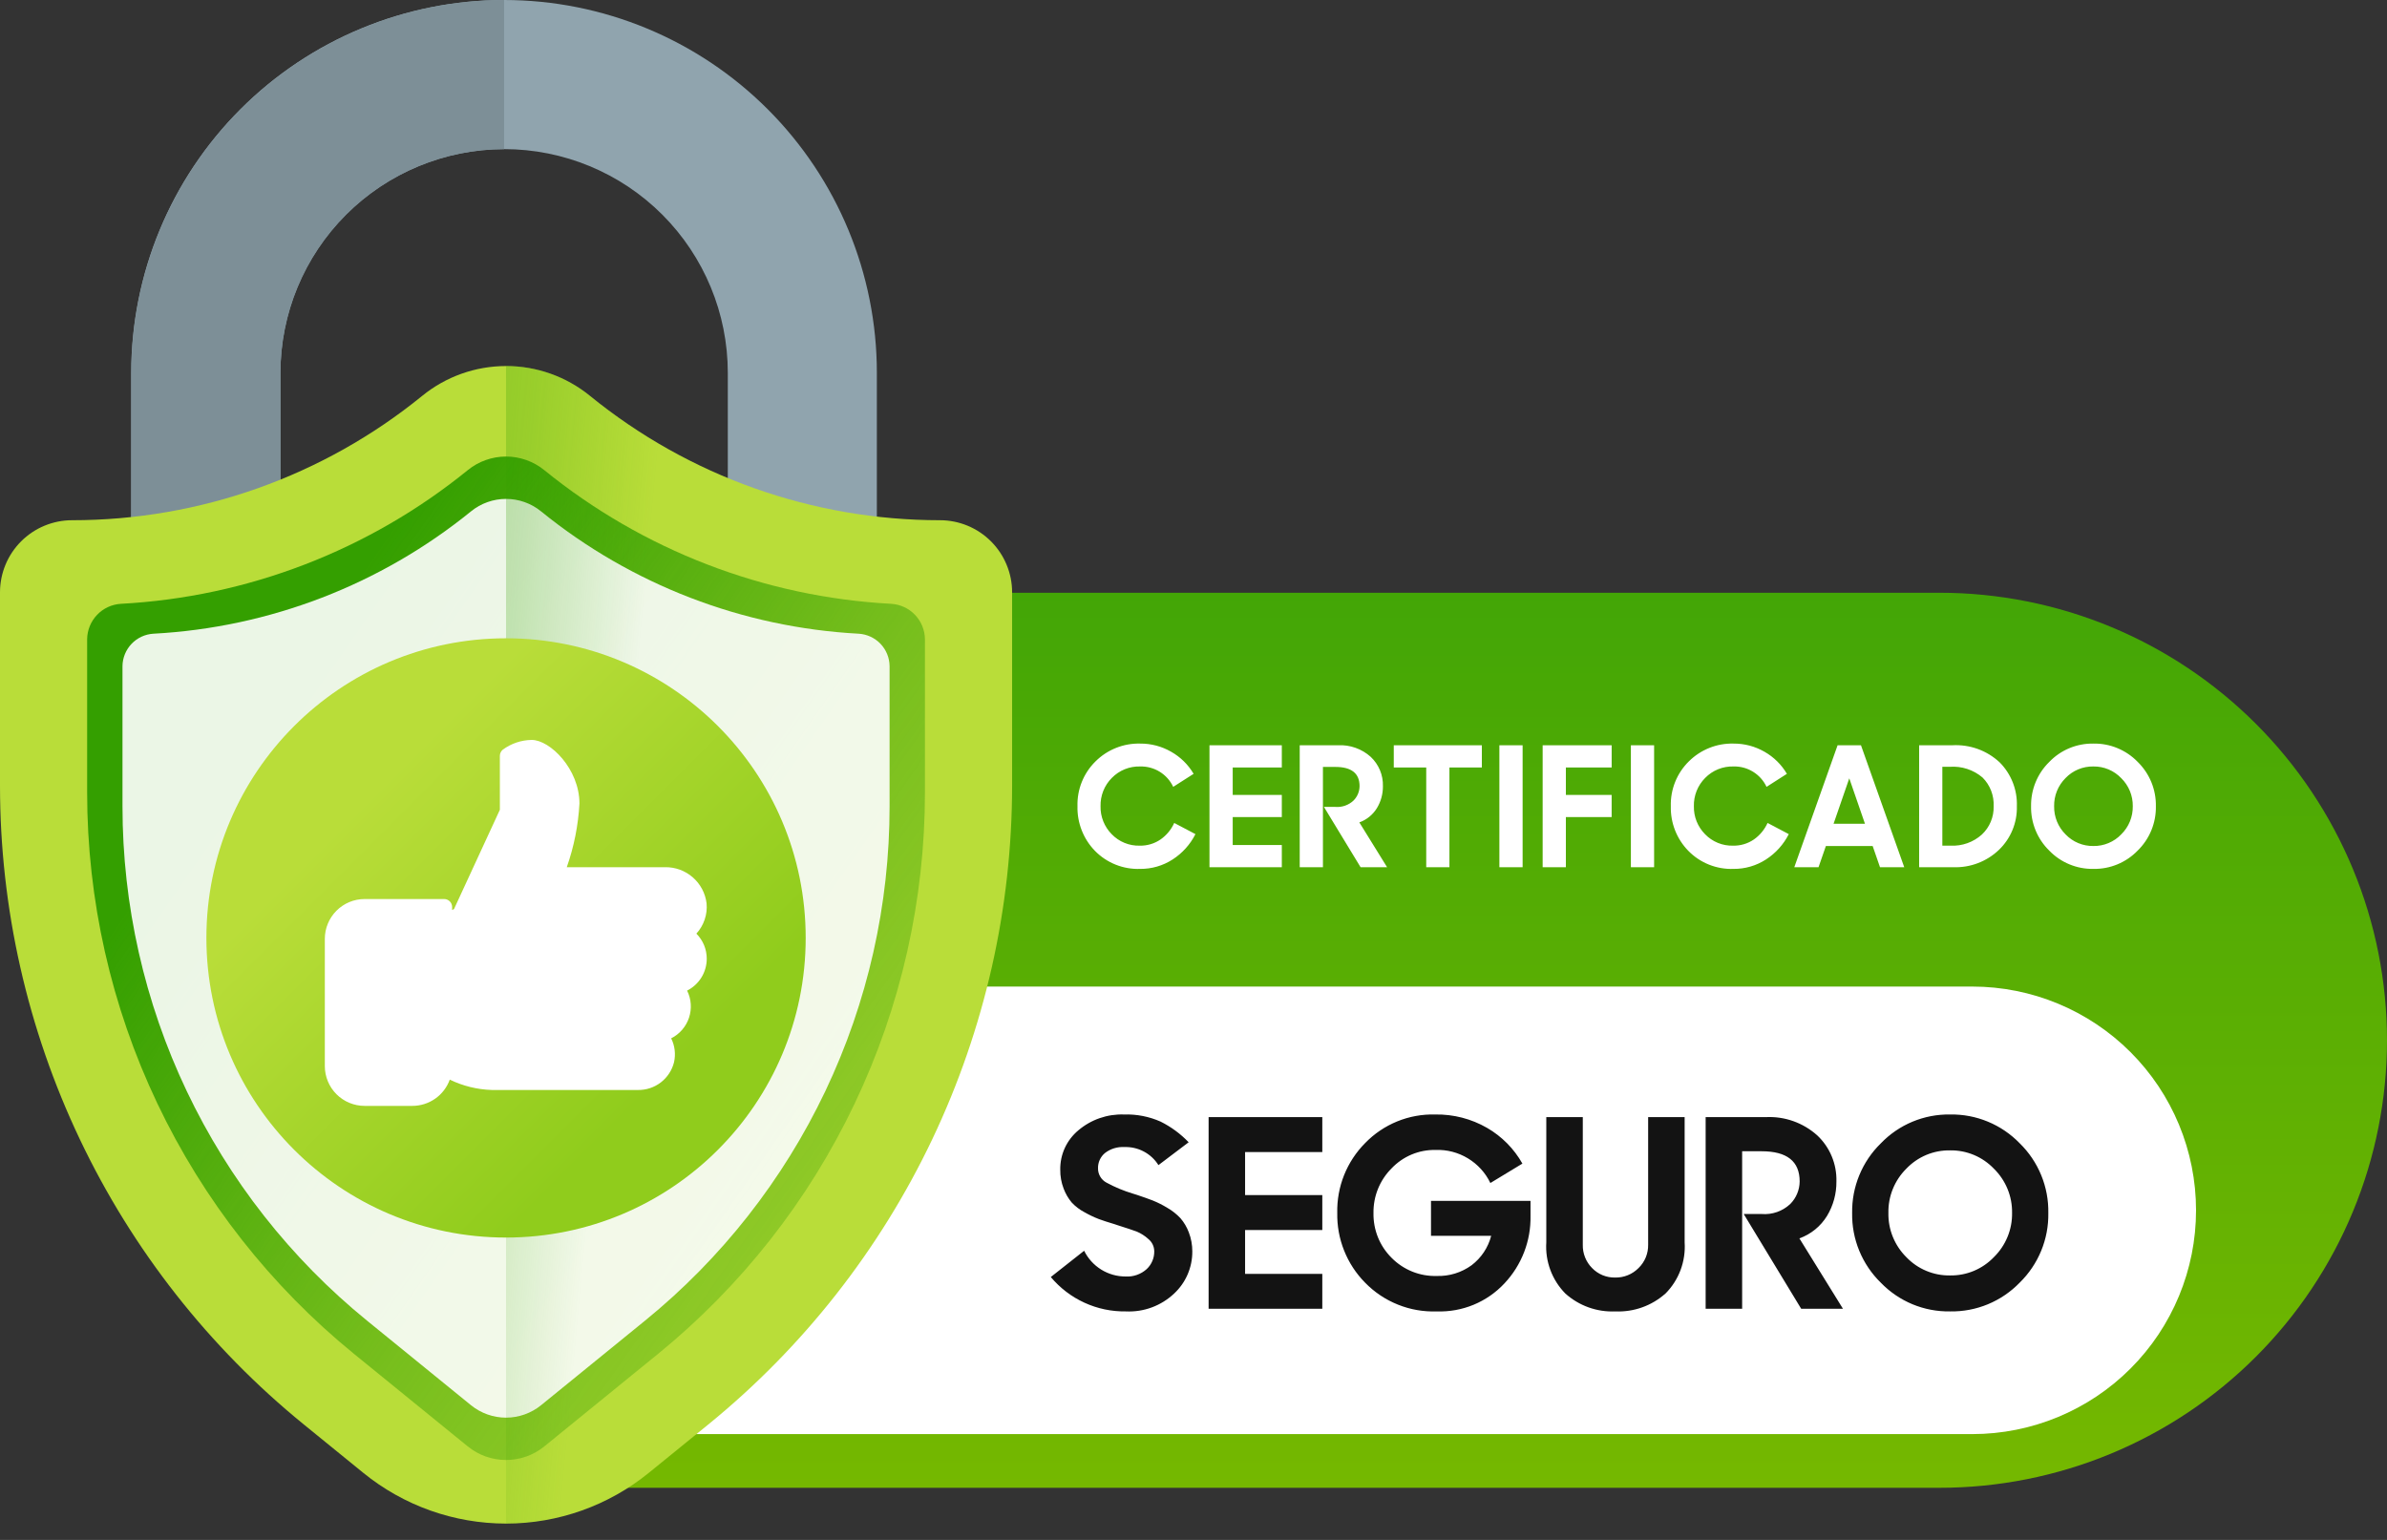
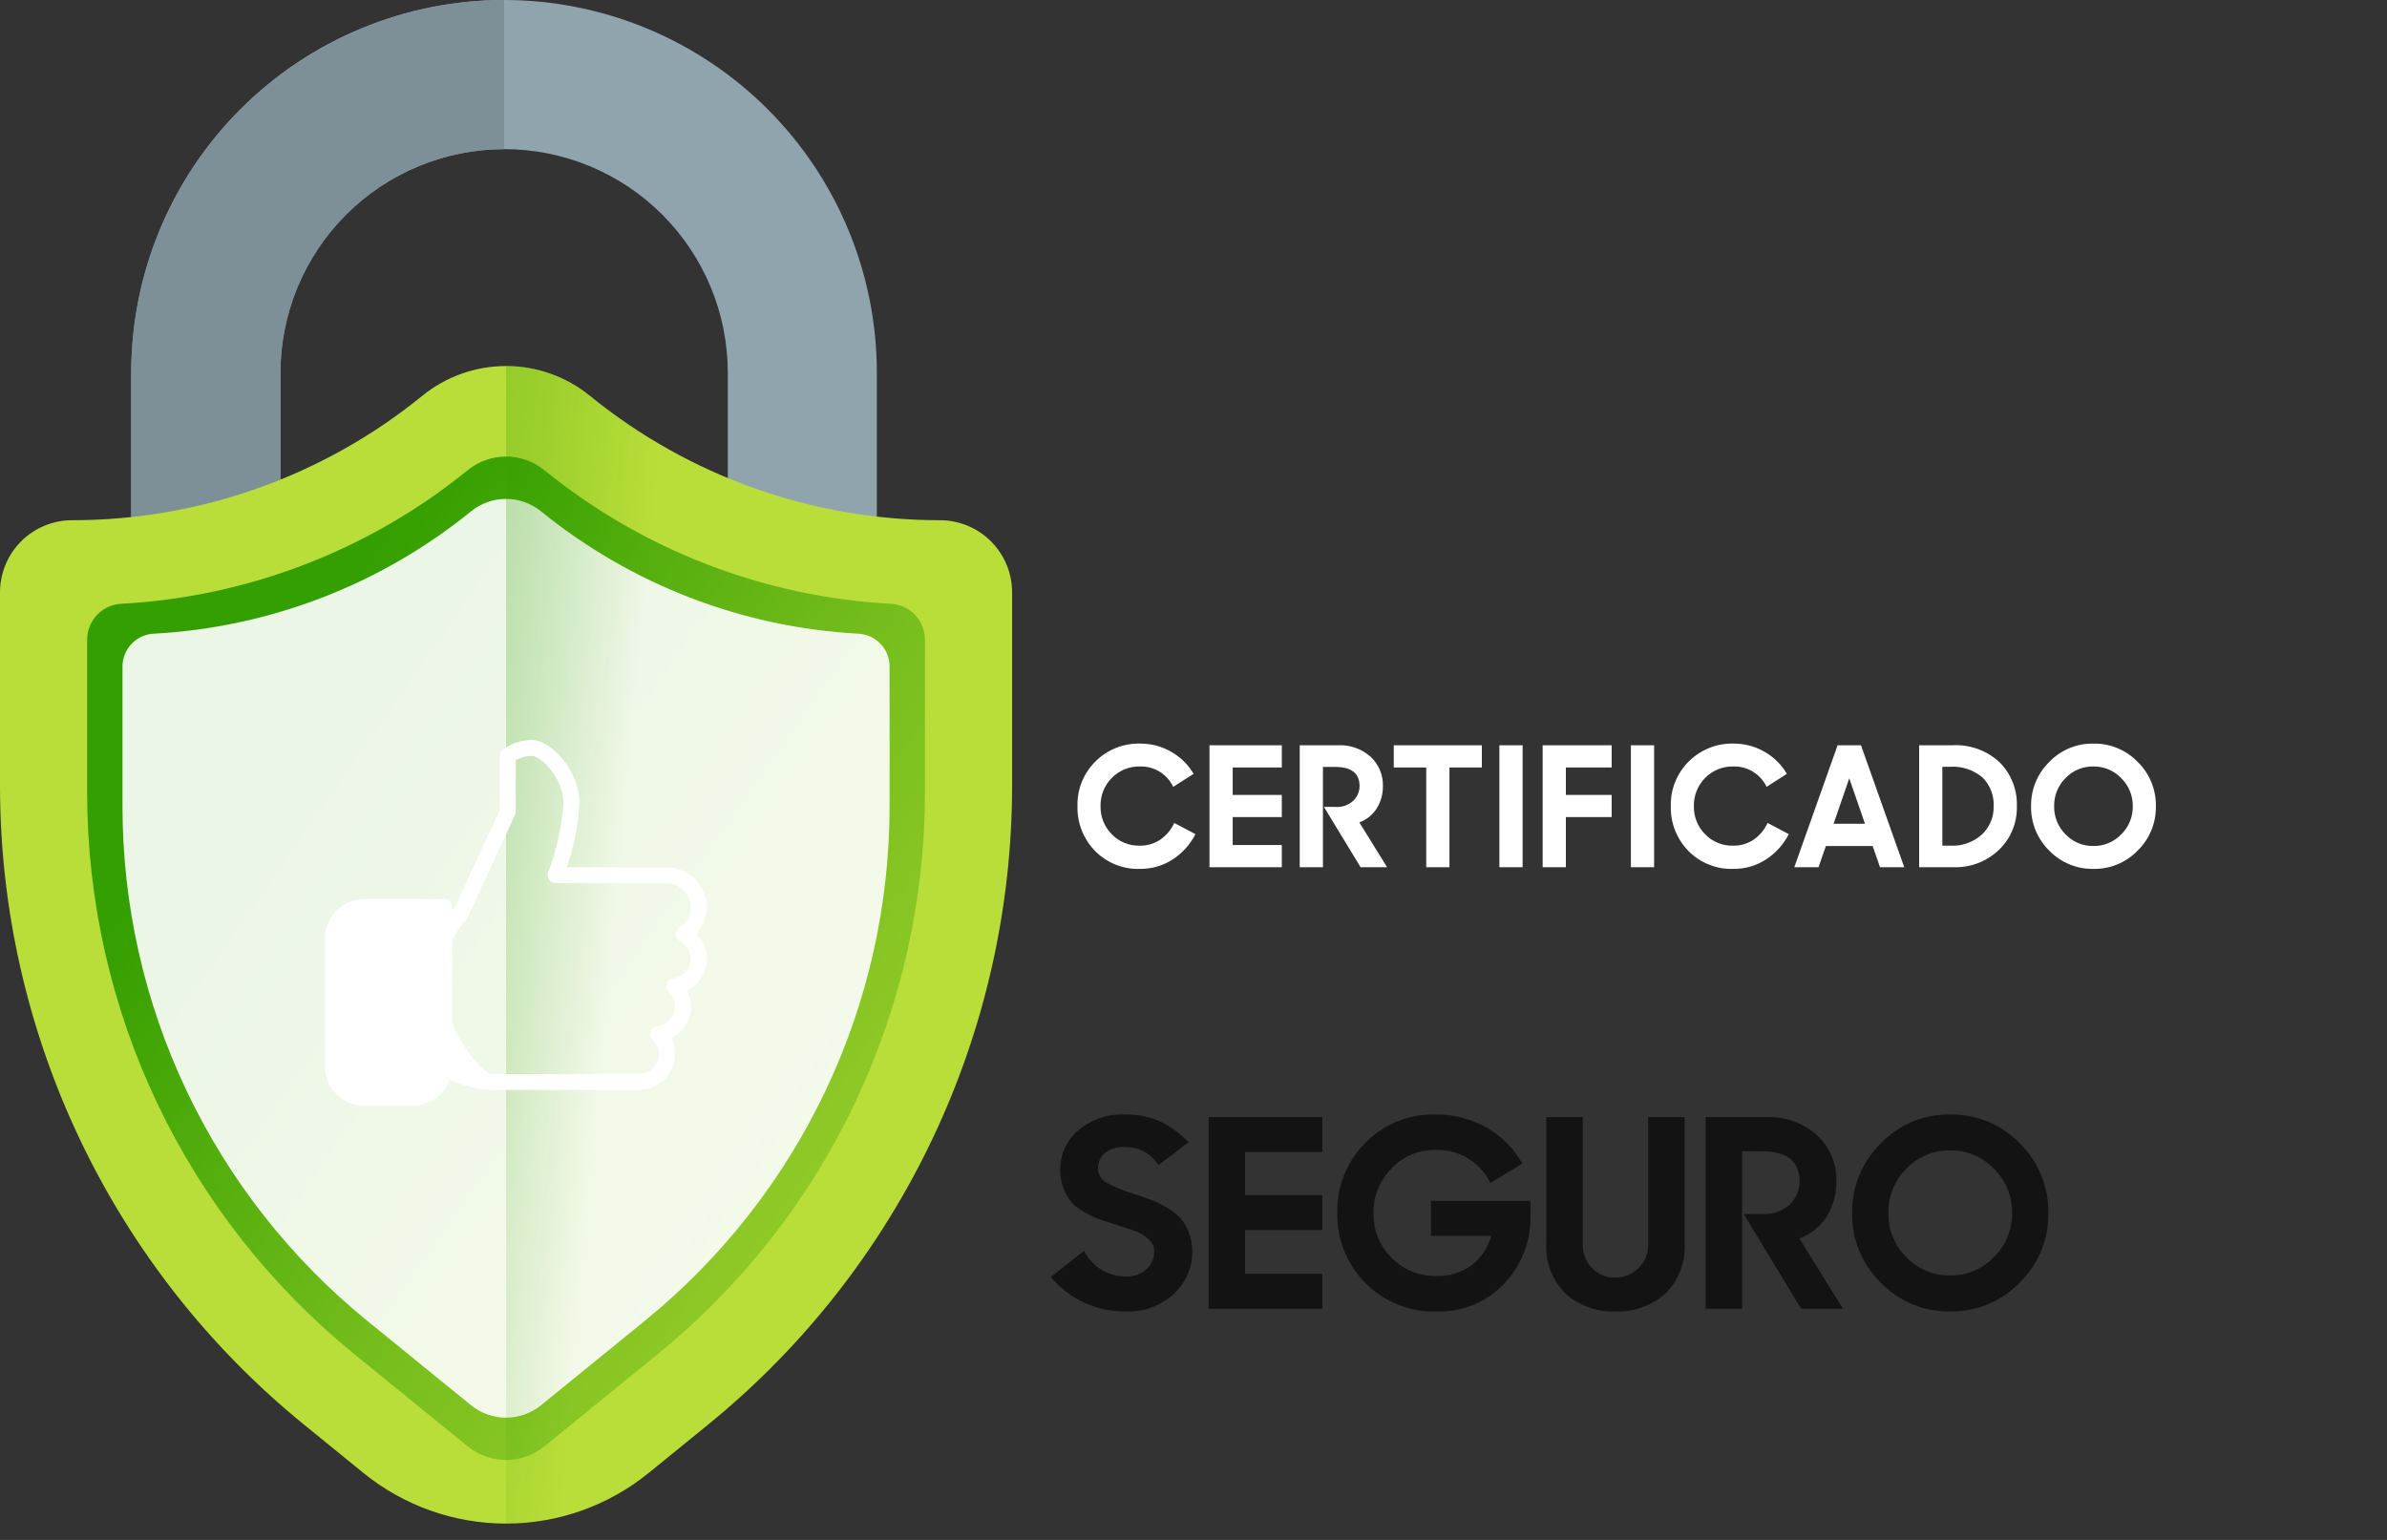
<svg xmlns="http://www.w3.org/2000/svg" width="124" height="80" viewBox="0 0 124 80" fill="none">
  <rect x="0" y="0" width="124" height="80" fill="#333333" stroke="none" />
-   <path d="M26.04 30.794H100.75C103.803 30.794 106.827 31.395 109.647 32.563C112.468 33.732 115.031 35.444 117.19 37.603C119.349 39.762 121.062 42.325 122.23 45.146C123.399 47.967 124 50.99 124 54.044C124 57.097 123.399 60.12 122.23 62.941C121.062 65.762 119.349 68.325 117.19 70.484C115.031 72.643 112.468 74.355 109.647 75.524C106.827 76.692 103.803 77.293 100.75 77.293H26.04V30.794Z" fill="url(#paint0_linear_107_2019)" />
-   <path d="M27.9 51.253H102.455C105.538 51.253 108.495 52.478 110.675 54.658C112.856 56.838 114.08 59.795 114.08 62.878C114.08 65.962 112.856 68.918 110.675 71.099C108.495 73.279 105.538 74.503 102.455 74.503H27.9V51.253Z" fill="white" />
  <path d="M58.488 68.129C57.746 68.141 57.01 67.987 56.335 67.677C55.66 67.368 55.063 66.912 54.587 66.343L56.319 64.978C56.517 65.381 56.824 65.719 57.205 65.956C57.586 66.192 58.026 66.317 58.474 66.315C58.672 66.327 58.871 66.299 59.058 66.233C59.245 66.168 59.418 66.066 59.566 65.933C59.693 65.815 59.794 65.671 59.862 65.51C59.931 65.35 59.964 65.177 59.961 65.003C59.96 64.88 59.931 64.758 59.877 64.647C59.823 64.536 59.744 64.439 59.647 64.362C59.471 64.201 59.268 64.072 59.047 63.98C58.856 63.909 58.529 63.8 58.065 63.653C58.011 63.632 57.957 63.614 57.901 63.598C57.565 63.498 57.292 63.41 57.083 63.332C56.827 63.233 56.578 63.114 56.339 62.978C56.089 62.847 55.863 62.675 55.671 62.469C55.493 62.255 55.353 62.013 55.255 61.753C55.133 61.436 55.073 61.1 55.078 60.761C55.073 60.372 55.154 59.987 55.317 59.634C55.48 59.282 55.72 58.97 56.019 58.721C56.68 58.161 57.526 57.868 58.392 57.899C59.047 57.878 59.697 58.005 60.295 58.271C60.837 58.542 61.329 58.904 61.748 59.342L60.179 60.529C59.992 60.23 59.729 59.987 59.417 59.822C59.105 59.657 58.756 59.578 58.404 59.591C58.043 59.57 57.687 59.68 57.401 59.901C57.285 59.997 57.191 60.119 57.129 60.256C57.066 60.394 57.036 60.544 57.04 60.696C57.037 60.848 57.078 60.999 57.156 61.13C57.234 61.262 57.347 61.369 57.483 61.44C57.914 61.675 58.369 61.864 58.84 62.006C58.914 62.025 58.987 62.047 59.058 62.074C59.386 62.183 59.661 62.281 59.883 62.367C60.146 62.473 60.399 62.601 60.641 62.749C60.893 62.894 61.123 63.075 61.323 63.288C61.51 63.505 61.657 63.755 61.757 64.024C61.879 64.341 61.94 64.678 61.938 65.017C61.94 65.426 61.857 65.831 61.695 66.207C61.533 66.582 61.295 66.92 60.996 67.199C60.662 67.515 60.268 67.76 59.837 67.92C59.406 68.08 58.947 68.151 58.488 68.129ZM62.785 67.993V58.036H68.691V59.85H64.68V62.087H68.691V63.901H64.68V66.179H68.691V67.993H62.785ZM74.638 68.129C73.947 68.154 73.259 68.034 72.618 67.776C71.977 67.519 71.396 67.131 70.914 66.636C70.443 66.159 70.073 65.593 69.825 64.971C69.576 64.349 69.455 63.684 69.468 63.014C69.453 62.342 69.573 61.673 69.823 61.048C70.073 60.424 70.446 59.856 70.921 59.379C71.391 58.895 71.957 58.513 72.583 58.258C73.209 58.003 73.88 57.881 74.556 57.899C75.501 57.882 76.433 58.123 77.252 58.595C78.018 59.038 78.651 59.679 79.086 60.45L77.422 61.459C77.166 60.926 76.759 60.48 76.252 60.175C75.746 59.869 75.161 59.718 74.57 59.741C74.143 59.733 73.72 59.815 73.326 59.98C72.933 60.146 72.578 60.392 72.285 60.702C71.983 61.005 71.744 61.366 71.583 61.764C71.423 62.161 71.344 62.586 71.35 63.014C71.341 63.445 71.419 63.873 71.579 64.273C71.74 64.673 71.98 65.036 72.285 65.34C72.591 65.652 72.958 65.897 73.364 66.061C73.769 66.224 74.204 66.301 74.641 66.288C75.288 66.308 75.924 66.111 76.448 65.73C76.949 65.349 77.307 64.811 77.464 64.202H74.338V62.387H79.507V63.151C79.536 64.459 79.048 65.725 78.15 66.677C77.702 67.156 77.157 67.533 76.551 67.784C75.945 68.034 75.293 68.152 74.638 68.129ZM86.518 67.199C85.805 67.837 84.87 68.171 83.914 68.129C82.96 68.172 82.026 67.838 81.316 67.199C80.973 66.851 80.707 66.433 80.537 65.975C80.367 65.517 80.295 65.028 80.327 64.54V58.036H82.223V64.665C82.217 64.889 82.257 65.113 82.341 65.321C82.424 65.53 82.549 65.72 82.708 65.879C82.862 66.038 83.048 66.164 83.253 66.249C83.459 66.333 83.679 66.374 83.901 66.37C84.128 66.375 84.353 66.333 84.563 66.248C84.773 66.163 84.963 66.035 85.122 65.874C85.283 65.717 85.409 65.529 85.495 65.322C85.58 65.114 85.622 64.891 85.618 64.667V58.036H87.514V64.542C87.546 65.031 87.473 65.52 87.302 65.979C87.13 66.437 86.863 66.854 86.518 67.202V67.199ZM88.605 67.993V58.036H91.729C92.71 57.986 93.671 58.327 94.402 58.984C94.728 59.29 94.985 59.661 95.156 60.074C95.328 60.486 95.41 60.931 95.398 61.377C95.405 62.007 95.237 62.625 94.913 63.164C94.581 63.707 94.074 64.12 93.475 64.335L95.739 67.993H93.569L90.582 63.069H91.512C91.784 63.091 92.057 63.056 92.314 62.966C92.572 62.875 92.807 62.731 93.005 62.544C93.312 62.233 93.486 61.814 93.489 61.377C93.489 60.332 92.83 59.809 91.512 59.809H90.501V67.993H88.605ZM101.304 68.129C100.633 68.14 99.968 68.014 99.348 67.757C98.729 67.5 98.169 67.118 97.703 66.636C97.221 66.165 96.841 65.601 96.585 64.979C96.329 64.356 96.203 63.688 96.215 63.014C96.205 62.342 96.331 61.675 96.587 61.054C96.843 60.432 97.222 59.87 97.703 59.4C98.168 58.916 98.727 58.532 99.347 58.274C99.967 58.016 100.633 57.888 101.304 57.899C101.977 57.887 102.645 58.014 103.266 58.271C103.888 58.528 104.45 58.91 104.918 59.393C105.4 59.863 105.78 60.427 106.036 61.05C106.292 61.673 106.418 62.341 106.406 63.014C106.418 63.688 106.292 64.356 106.036 64.979C105.78 65.601 105.4 66.165 104.918 66.636C104.45 67.119 103.888 67.501 103.266 67.758C102.645 68.015 101.977 68.141 101.304 68.129ZM99.033 65.313C99.326 65.619 99.678 65.861 100.069 66.024C100.46 66.187 100.88 66.268 101.304 66.261C101.729 66.267 102.151 66.186 102.543 66.022C102.935 65.857 103.288 65.614 103.582 65.306C103.886 65.007 104.126 64.65 104.288 64.255C104.45 63.861 104.53 63.438 104.523 63.012C104.53 62.586 104.45 62.163 104.288 61.768C104.126 61.374 103.886 61.017 103.582 60.718C103.288 60.41 102.935 60.166 102.543 60.002C102.151 59.838 101.729 59.756 101.304 59.763C100.88 59.756 100.46 59.836 100.069 59.999C99.678 60.163 99.326 60.405 99.033 60.711C98.729 61.012 98.49 61.371 98.329 61.767C98.168 62.163 98.09 62.587 98.099 63.014C98.091 63.441 98.169 63.864 98.33 64.259C98.491 64.654 98.73 65.013 99.033 65.313Z" fill="#131313" />
  <path d="M59.228 45.14C58.793 45.156 58.359 45.081 57.955 44.919C57.551 44.758 57.185 44.514 56.88 44.202C56.582 43.896 56.348 43.533 56.193 43.135C56.037 42.737 55.962 42.312 55.973 41.885C55.96 41.453 56.037 41.023 56.198 40.622C56.36 40.221 56.602 39.857 56.911 39.554C57.214 39.252 57.576 39.014 57.975 38.855C58.373 38.696 58.8 38.619 59.228 38.63C59.794 38.626 60.35 38.772 60.84 39.055C61.323 39.328 61.725 39.723 62.006 40.201L60.946 40.878C60.793 40.554 60.55 40.281 60.245 40.093C59.94 39.905 59.586 39.81 59.228 39.819C58.955 39.811 58.684 39.86 58.43 39.962C58.177 40.065 57.948 40.218 57.757 40.414C57.565 40.606 57.414 40.836 57.313 41.089C57.213 41.342 57.164 41.613 57.171 41.885C57.165 42.154 57.214 42.421 57.314 42.671C57.414 42.921 57.563 43.148 57.753 43.339C57.94 43.533 58.165 43.686 58.415 43.788C58.664 43.891 58.932 43.94 59.202 43.933C59.589 43.942 59.968 43.83 60.287 43.612C60.597 43.395 60.843 43.098 60.999 42.753L62.101 43.334C61.83 43.87 61.421 44.324 60.916 44.65C60.414 44.975 59.827 45.146 59.228 45.14ZM62.83 45.053V38.717H66.588V39.871H64.037V41.297H66.588V42.449H64.037V43.899H66.588V45.053H62.83ZM67.518 45.053V38.717H69.505C70.13 38.685 70.742 38.902 71.207 39.32C71.414 39.515 71.577 39.751 71.687 40.014C71.796 40.276 71.848 40.559 71.84 40.843C71.844 41.244 71.737 41.637 71.53 41.98C71.319 42.325 70.996 42.588 70.615 42.724L72.057 45.053H70.68L68.776 41.92H69.367C69.54 41.934 69.714 41.912 69.877 41.854C70.041 41.796 70.191 41.705 70.317 41.585C70.513 41.387 70.624 41.12 70.627 40.841C70.627 40.176 70.207 39.843 69.368 39.843H68.724V45.053H67.518ZM74.09 45.053V39.871H72.404V38.717H76.979V39.871H75.295V45.053H74.09ZM77.89 45.053V38.717H79.097V45.053H77.89ZM80.138 45.053V38.717H83.723V39.871H81.344V41.297H83.722V42.449H81.344V45.053H80.138ZM84.721 45.053V38.717H85.928V45.053H84.721ZM90.053 45.14C89.618 45.156 89.185 45.081 88.78 44.919C88.376 44.758 88.01 44.514 87.705 44.202C87.407 43.896 87.172 43.534 87.016 43.136C86.86 42.738 86.785 42.312 86.796 41.885C86.783 41.453 86.86 41.023 87.021 40.622C87.182 40.221 87.425 39.857 87.733 39.554C88.037 39.252 88.399 39.014 88.797 38.855C89.196 38.696 89.622 38.619 90.051 38.63C90.617 38.626 91.173 38.772 91.663 39.055C92.144 39.328 92.546 39.724 92.826 40.201L91.769 40.878C91.617 40.554 91.373 40.281 91.068 40.093C90.763 39.905 90.409 39.809 90.051 39.819C89.778 39.811 89.506 39.86 89.253 39.962C89 40.065 88.771 40.218 88.58 40.414C88.388 40.606 88.237 40.836 88.136 41.089C88.035 41.342 87.987 41.613 87.994 41.885C87.988 42.154 88.036 42.421 88.136 42.671C88.236 42.921 88.386 43.148 88.575 43.339C88.763 43.533 88.988 43.686 89.238 43.788C89.487 43.891 89.755 43.94 90.025 43.933C90.411 43.942 90.791 43.83 91.11 43.612C91.42 43.395 91.665 43.098 91.822 42.753L92.924 43.334C92.653 43.87 92.244 44.324 91.739 44.65C91.237 44.975 90.65 45.146 90.051 45.14H90.053ZM93.21 45.053L95.459 38.717H96.674L98.922 45.053H97.663L97.281 43.951H94.851L94.469 45.053H93.21ZM96.066 40.435L95.25 42.796H96.882L96.066 40.435ZM99.696 45.053V38.717H101.423C101.871 38.692 102.32 38.758 102.742 38.91C103.164 39.063 103.551 39.3 103.879 39.606C104.176 39.905 104.408 40.261 104.562 40.653C104.716 41.045 104.787 41.464 104.772 41.885C104.783 42.306 104.707 42.726 104.546 43.116C104.386 43.506 104.146 43.858 103.842 44.15C103.528 44.451 103.156 44.686 102.749 44.841C102.343 44.996 101.909 45.068 101.474 45.053H99.696ZM101.283 39.836H100.901V43.933H101.335C101.929 43.961 102.511 43.754 102.954 43.356C103.154 43.169 103.313 42.94 103.418 42.687C103.524 42.433 103.574 42.16 103.566 41.885C103.579 41.609 103.534 41.334 103.435 41.077C103.336 40.82 103.184 40.587 102.988 40.392C102.515 39.99 101.902 39.791 101.283 39.836ZM108.748 45.14C108.321 45.147 107.896 45.067 107.502 44.903C107.107 44.74 106.75 44.497 106.454 44.189C106.148 43.89 105.906 43.531 105.744 43.135C105.582 42.738 105.502 42.313 105.51 41.885C105.503 41.458 105.583 41.033 105.745 40.638C105.907 40.242 106.148 39.884 106.454 39.585C106.75 39.276 107.106 39.032 107.501 38.868C107.896 38.704 108.32 38.623 108.748 38.63C109.176 38.622 109.601 38.703 109.996 38.866C110.392 39.03 110.75 39.273 111.048 39.58C111.354 39.88 111.596 40.239 111.759 40.635C111.921 41.031 112.001 41.457 111.994 41.885C112.001 42.313 111.921 42.739 111.759 43.135C111.596 43.531 111.354 43.89 111.048 44.189C110.75 44.497 110.392 44.74 109.996 44.904C109.601 45.067 109.176 45.148 108.748 45.14ZM107.302 43.347C107.489 43.542 107.713 43.697 107.962 43.8C108.211 43.904 108.478 43.955 108.748 43.951C109.018 43.955 109.286 43.903 109.536 43.798C109.785 43.694 110.011 43.539 110.197 43.343C110.39 43.153 110.542 42.926 110.645 42.675C110.747 42.425 110.798 42.156 110.794 41.885C110.798 41.614 110.747 41.345 110.644 41.094C110.541 40.844 110.388 40.617 110.195 40.427C110.008 40.231 109.783 40.076 109.533 39.971C109.284 39.867 109.016 39.815 108.745 39.819C108.476 39.814 108.208 39.866 107.959 39.969C107.711 40.073 107.486 40.227 107.3 40.422C107.108 40.613 106.956 40.842 106.854 41.093C106.752 41.344 106.703 41.614 106.708 41.885C106.703 42.156 106.753 42.426 106.855 42.677C106.957 42.928 107.11 43.157 107.302 43.347Z" fill="white" />
  <path d="M41.681 33.894C41.172 33.894 40.669 33.794 40.198 33.6C39.728 33.405 39.301 33.12 38.941 32.76C38.581 32.4 38.296 31.973 38.102 31.503C37.907 31.033 37.807 30.529 37.808 30.02V19.368C37.808 16.286 36.583 13.33 34.404 11.15C32.225 8.971 29.269 7.747 26.187 7.747C23.105 7.747 20.149 8.971 17.97 11.15C15.791 13.33 14.566 16.286 14.566 19.368V30.02C14.566 31.047 14.158 32.033 13.431 32.76C12.705 33.486 11.719 33.895 10.691 33.895C9.664 33.895 8.678 33.486 7.951 32.76C7.225 32.033 6.816 31.047 6.816 30.02V19.368C6.816 14.231 8.857 9.305 12.489 5.673C16.121 2.041 21.047 0 26.184 0C31.32 0 36.247 2.041 39.879 5.673C43.511 9.305 45.551 14.231 45.551 19.368V30.02C45.552 30.528 45.452 31.032 45.258 31.502C45.064 31.972 44.779 32.399 44.419 32.759C44.06 33.118 43.633 33.404 43.163 33.599C42.693 33.793 42.19 33.894 41.681 33.894Z" fill="#90A4AE" />
  <path d="M26.188 0C21.053 0.006 16.13 2.048 12.499 5.679C8.868 9.31 6.826 14.233 6.82 19.368V27.118H14.57V19.368C14.575 16.288 15.8 13.335 17.978 11.158C20.156 8.98 23.108 7.755 26.188 7.75V0Z" fill="#7D8F97" />
  <path d="M48.831 27.026C42.206 27.026 35.785 24.744 30.646 20.564C29.415 19.562 27.877 19.016 26.29 19.016C24.703 19.016 23.165 19.562 21.934 20.564C16.794 24.745 10.371 27.027 3.745 27.026C2.752 27.026 1.799 27.421 1.097 28.123C0.749 28.471 0.473 28.884 0.285 29.338C0.097 29.793 0 30.28 0 30.771V40.81C0 47.169 1.418 53.448 4.149 59.191C6.88 64.933 10.856 69.995 15.789 74.008L18.872 76.516C20.968 78.221 23.587 79.152 26.288 79.152C28.99 79.152 31.609 78.221 33.704 76.516L36.788 74.008C41.721 69.994 45.697 64.932 48.428 59.189C51.16 53.446 52.577 47.167 52.577 40.807V30.771C52.577 30.279 52.48 29.792 52.291 29.338C52.103 28.883 51.827 28.47 51.479 28.123C51.131 27.775 50.718 27.499 50.264 27.311C49.809 27.123 49.322 27.026 48.831 27.026Z" fill="#B9DD39" />
  <path d="M26.288 75.849C25.564 75.848 24.861 75.599 24.299 75.142L18.402 70.345C14.067 66.818 10.572 62.369 8.172 57.322C5.772 52.276 4.527 46.758 4.527 41.169V33.203C4.534 32.733 4.718 32.283 5.043 31.942C5.367 31.602 5.808 31.398 6.277 31.369C12.867 31.016 19.176 28.585 24.299 24.425C24.861 23.968 25.563 23.718 26.288 23.718C27.012 23.718 27.714 23.968 28.276 24.425C33.4 28.585 39.708 31.016 46.298 31.369C46.768 31.398 47.209 31.602 47.533 31.942C47.858 32.283 48.042 32.733 48.049 33.203V41.169C48.049 46.757 46.803 52.275 44.403 57.322C42.003 62.369 38.509 66.817 34.174 70.344L28.276 75.142C27.714 75.598 27.012 75.848 26.288 75.849Z" fill="url(#paint1_linear_107_2019)" />
  <path opacity="0.9" d="M26.288 73.649C25.624 73.648 24.982 73.42 24.467 73.002L19.067 68.609C15.098 65.38 11.898 61.307 9.701 56.686C7.503 52.065 6.363 47.012 6.363 41.896V34.601C6.369 34.171 6.538 33.759 6.835 33.447C7.132 33.136 7.536 32.948 7.966 32.922C13.999 32.599 19.776 30.375 24.467 26.567C24.981 26.148 25.624 25.919 26.288 25.919C26.951 25.919 27.594 26.148 28.108 26.567C32.8 30.375 38.576 32.6 44.61 32.922C45.039 32.949 45.443 33.136 45.741 33.447C46.038 33.759 46.206 34.171 46.212 34.601V41.895C46.213 47.012 45.072 52.064 42.875 56.685C40.677 61.306 37.478 65.379 33.509 68.608L28.109 73.001C27.594 73.419 26.951 73.648 26.288 73.649Z" fill="url(#paint2_linear_107_2019)" />
  <path d="M52.576 30.771C52.576 30.279 52.479 29.792 52.291 29.337C52.103 28.883 51.827 28.47 51.479 28.122C51.131 27.775 50.718 27.499 50.264 27.311C49.809 27.122 49.322 27.026 48.831 27.026C42.206 27.026 35.783 24.744 30.644 20.564C29.414 19.561 27.875 19.014 26.288 19.014V79.154C28.99 79.156 31.609 78.225 33.704 76.519L36.787 74.01C41.72 69.997 45.697 64.934 48.428 59.191C51.159 53.448 52.576 47.169 52.576 40.81C52.576 36.955 52.576 33.334 52.576 30.771Z" fill="url(#paint3_linear_107_2019)" />
-   <path d="M26.288 64.292C34.885 64.292 41.854 57.323 41.854 48.726C41.854 40.129 34.885 33.16 26.288 33.16C17.691 33.16 10.722 40.129 10.722 48.726C10.722 57.323 17.691 64.292 26.288 64.292Z" fill="url(#paint4_linear_107_2019)" />
  <path d="M36.714 49.806C36.714 49.564 36.667 49.325 36.575 49.101C36.482 48.878 36.347 48.675 36.176 48.504C36.369 48.292 36.516 48.043 36.607 47.771C36.699 47.499 36.732 47.211 36.705 46.926C36.64 46.403 36.384 45.922 35.986 45.576C35.588 45.23 35.076 45.043 34.549 45.052H29.443C29.818 43.987 30.039 42.873 30.101 41.746C30.101 39.953 28.577 38.44 27.62 38.44C27.081 38.448 26.557 38.623 26.123 38.943C26.074 38.982 26.035 39.031 26.008 39.087C25.981 39.143 25.967 39.204 25.967 39.266V42.069L23.585 47.227L23.487 47.277V47.119C23.487 47.009 23.443 46.904 23.366 46.827C23.288 46.75 23.183 46.706 23.074 46.706H18.941C18.392 46.706 17.867 46.924 17.48 47.312C17.092 47.7 16.874 48.225 16.874 48.773V55.386C16.875 55.934 17.092 56.459 17.48 56.847C17.867 57.234 18.393 57.452 18.941 57.452H21.421C21.845 57.452 22.26 57.321 22.608 57.077C22.956 56.833 23.22 56.488 23.365 56.088C24.049 56.42 24.795 56.603 25.554 56.626H33.142C33.572 56.632 33.99 56.493 34.33 56.231C34.67 55.969 34.912 55.599 35.015 55.183C35.109 54.764 35.057 54.327 34.866 53.943C35.304 53.723 35.637 53.338 35.792 52.873C35.947 52.409 35.912 51.901 35.694 51.463C36.001 51.308 36.259 51.071 36.439 50.779C36.619 50.486 36.714 50.15 36.714 49.806ZM34.971 50.826C34.892 50.835 34.818 50.866 34.757 50.916C34.696 50.965 34.65 51.032 34.626 51.106C34.601 51.181 34.598 51.261 34.617 51.338C34.636 51.414 34.677 51.483 34.734 51.538C34.878 51.671 34.98 51.844 35.029 52.034C35.078 52.225 35.07 52.425 35.008 52.611C34.946 52.798 34.832 52.962 34.678 53.085C34.525 53.209 34.34 53.285 34.145 53.306C34.066 53.315 33.992 53.346 33.931 53.396C33.87 53.446 33.825 53.512 33.8 53.586C33.775 53.661 33.772 53.742 33.791 53.818C33.81 53.894 33.851 53.964 33.908 54.018C34.041 54.141 34.139 54.297 34.192 54.47C34.244 54.644 34.25 54.828 34.208 55.004C34.146 55.237 34.007 55.443 33.814 55.587C33.62 55.732 33.384 55.807 33.142 55.8H25.554C24.883 55.8 21.291 51.522 24.086 47.903C24.17 47.861 24.237 47.792 24.276 47.707L26.756 42.333C26.781 42.279 26.794 42.219 26.794 42.16V39.49C27.047 39.348 27.331 39.271 27.62 39.266C28.074 39.266 29.274 40.392 29.274 41.746C29.179 42.969 28.91 44.172 28.475 45.319C28.451 45.381 28.443 45.449 28.452 45.515C28.46 45.581 28.484 45.644 28.522 45.699C28.56 45.754 28.611 45.799 28.67 45.83C28.729 45.861 28.794 45.877 28.861 45.877H34.55C34.871 45.867 35.185 45.976 35.431 46.184C35.677 46.391 35.837 46.682 35.882 47C35.903 47.231 35.86 47.463 35.756 47.67C35.652 47.877 35.492 48.05 35.294 48.17C35.231 48.209 35.181 48.263 35.146 48.328C35.112 48.393 35.095 48.465 35.098 48.538C35.101 48.611 35.123 48.683 35.162 48.744C35.202 48.806 35.257 48.856 35.322 48.89C35.52 48.989 35.68 49.15 35.779 49.348C35.879 49.546 35.911 49.77 35.871 49.988C35.832 50.206 35.723 50.406 35.56 50.556C35.398 50.707 35.191 50.801 34.971 50.824L34.971 50.826Z" fill="white" />
-   <path d="M23.172 47.946L24.489 46.603L26.66 42.108V39.086C26.66 39.086 28.209 39.163 28.752 39.706C29.189 40.266 29.529 40.894 29.759 41.566L29.217 44.743L28.752 45.751H35.107L36.114 46.603V47.947L35.417 48.696L36.114 49.703V50.401L35.107 51.176L35.417 52.106L35.107 53.036L34.41 53.656V55.516L32.395 56.291L23.715 55.826L23.172 54.198V47.946Z" fill="white" />
  <path d="M23.074 47.533C22.964 47.533 22.859 47.576 22.782 47.654C22.704 47.731 22.66 47.837 22.66 47.946V55.386C22.658 55.442 22.667 55.497 22.687 55.549C22.707 55.601 22.737 55.649 22.776 55.689C22.814 55.729 22.86 55.761 22.912 55.783C22.963 55.805 23.018 55.816 23.074 55.816C23.129 55.816 23.184 55.805 23.236 55.783C23.287 55.761 23.333 55.729 23.372 55.689C23.41 55.649 23.44 55.601 23.46 55.549C23.48 55.497 23.489 55.442 23.487 55.386V47.946C23.487 47.837 23.443 47.732 23.366 47.654C23.289 47.577 23.184 47.533 23.074 47.533Z" fill="white" />
  <defs>
    <linearGradient id="paint0_linear_107_2019" x1="75.02" y1="30.794" x2="75.02" y2="77.293" gradientUnits="userSpaceOnUse">
      <stop stop-color="#43A606" />
      <stop offset="1" stop-color="#75B800" />
    </linearGradient>
    <linearGradient id="paint1_linear_107_2019" x1="55.883" y1="74.181" x2="10.059" y2="42.273" gradientUnits="userSpaceOnUse">
      <stop stop-color="#349F00" stop-opacity="0" />
      <stop offset="0.243" stop-color="#349F00" stop-opacity="0.251" />
      <stop offset="0.576" stop-color="#349F00" stop-opacity="0.51" />
      <stop offset="0.84" stop-color="#349F00" stop-opacity="0.812" />
      <stop offset="1" stop-color="#349F00" />
    </linearGradient>
    <linearGradient id="paint2_linear_107_2019" x1="18.517" y1="37.279" x2="38.672" y2="51.295" gradientUnits="userSpaceOnUse">
      <stop stop-color="white" />
      <stop offset="1" stop-color="white" />
    </linearGradient>
    <linearGradient id="paint3_linear_107_2019" x1="31.756" y1="50.106" x2="-5.722" y2="46.668" gradientUnits="userSpaceOnUse">
      <stop stop-color="#349F00" stop-opacity="0" />
      <stop offset="0.173" stop-color="#349F00" stop-opacity="0.231" />
      <stop offset="0.454" stop-color="#349F00" stop-opacity="0.49" />
      <stop offset="0.696" stop-color="#349F00" stop-opacity="0.741" />
      <stop offset="0.885" stop-color="#349F00" stop-opacity="0.91" />
      <stop offset="1" stop-color="#349F00" />
    </linearGradient>
    <linearGradient id="paint4_linear_107_2019" x1="19.034" y1="41.472" x2="34.04" y2="56.478" gradientUnits="userSpaceOnUse">
      <stop stop-color="#B9DD39" />
      <stop offset="1" stop-color="#90CC1C" />
    </linearGradient>
  </defs>
</svg>